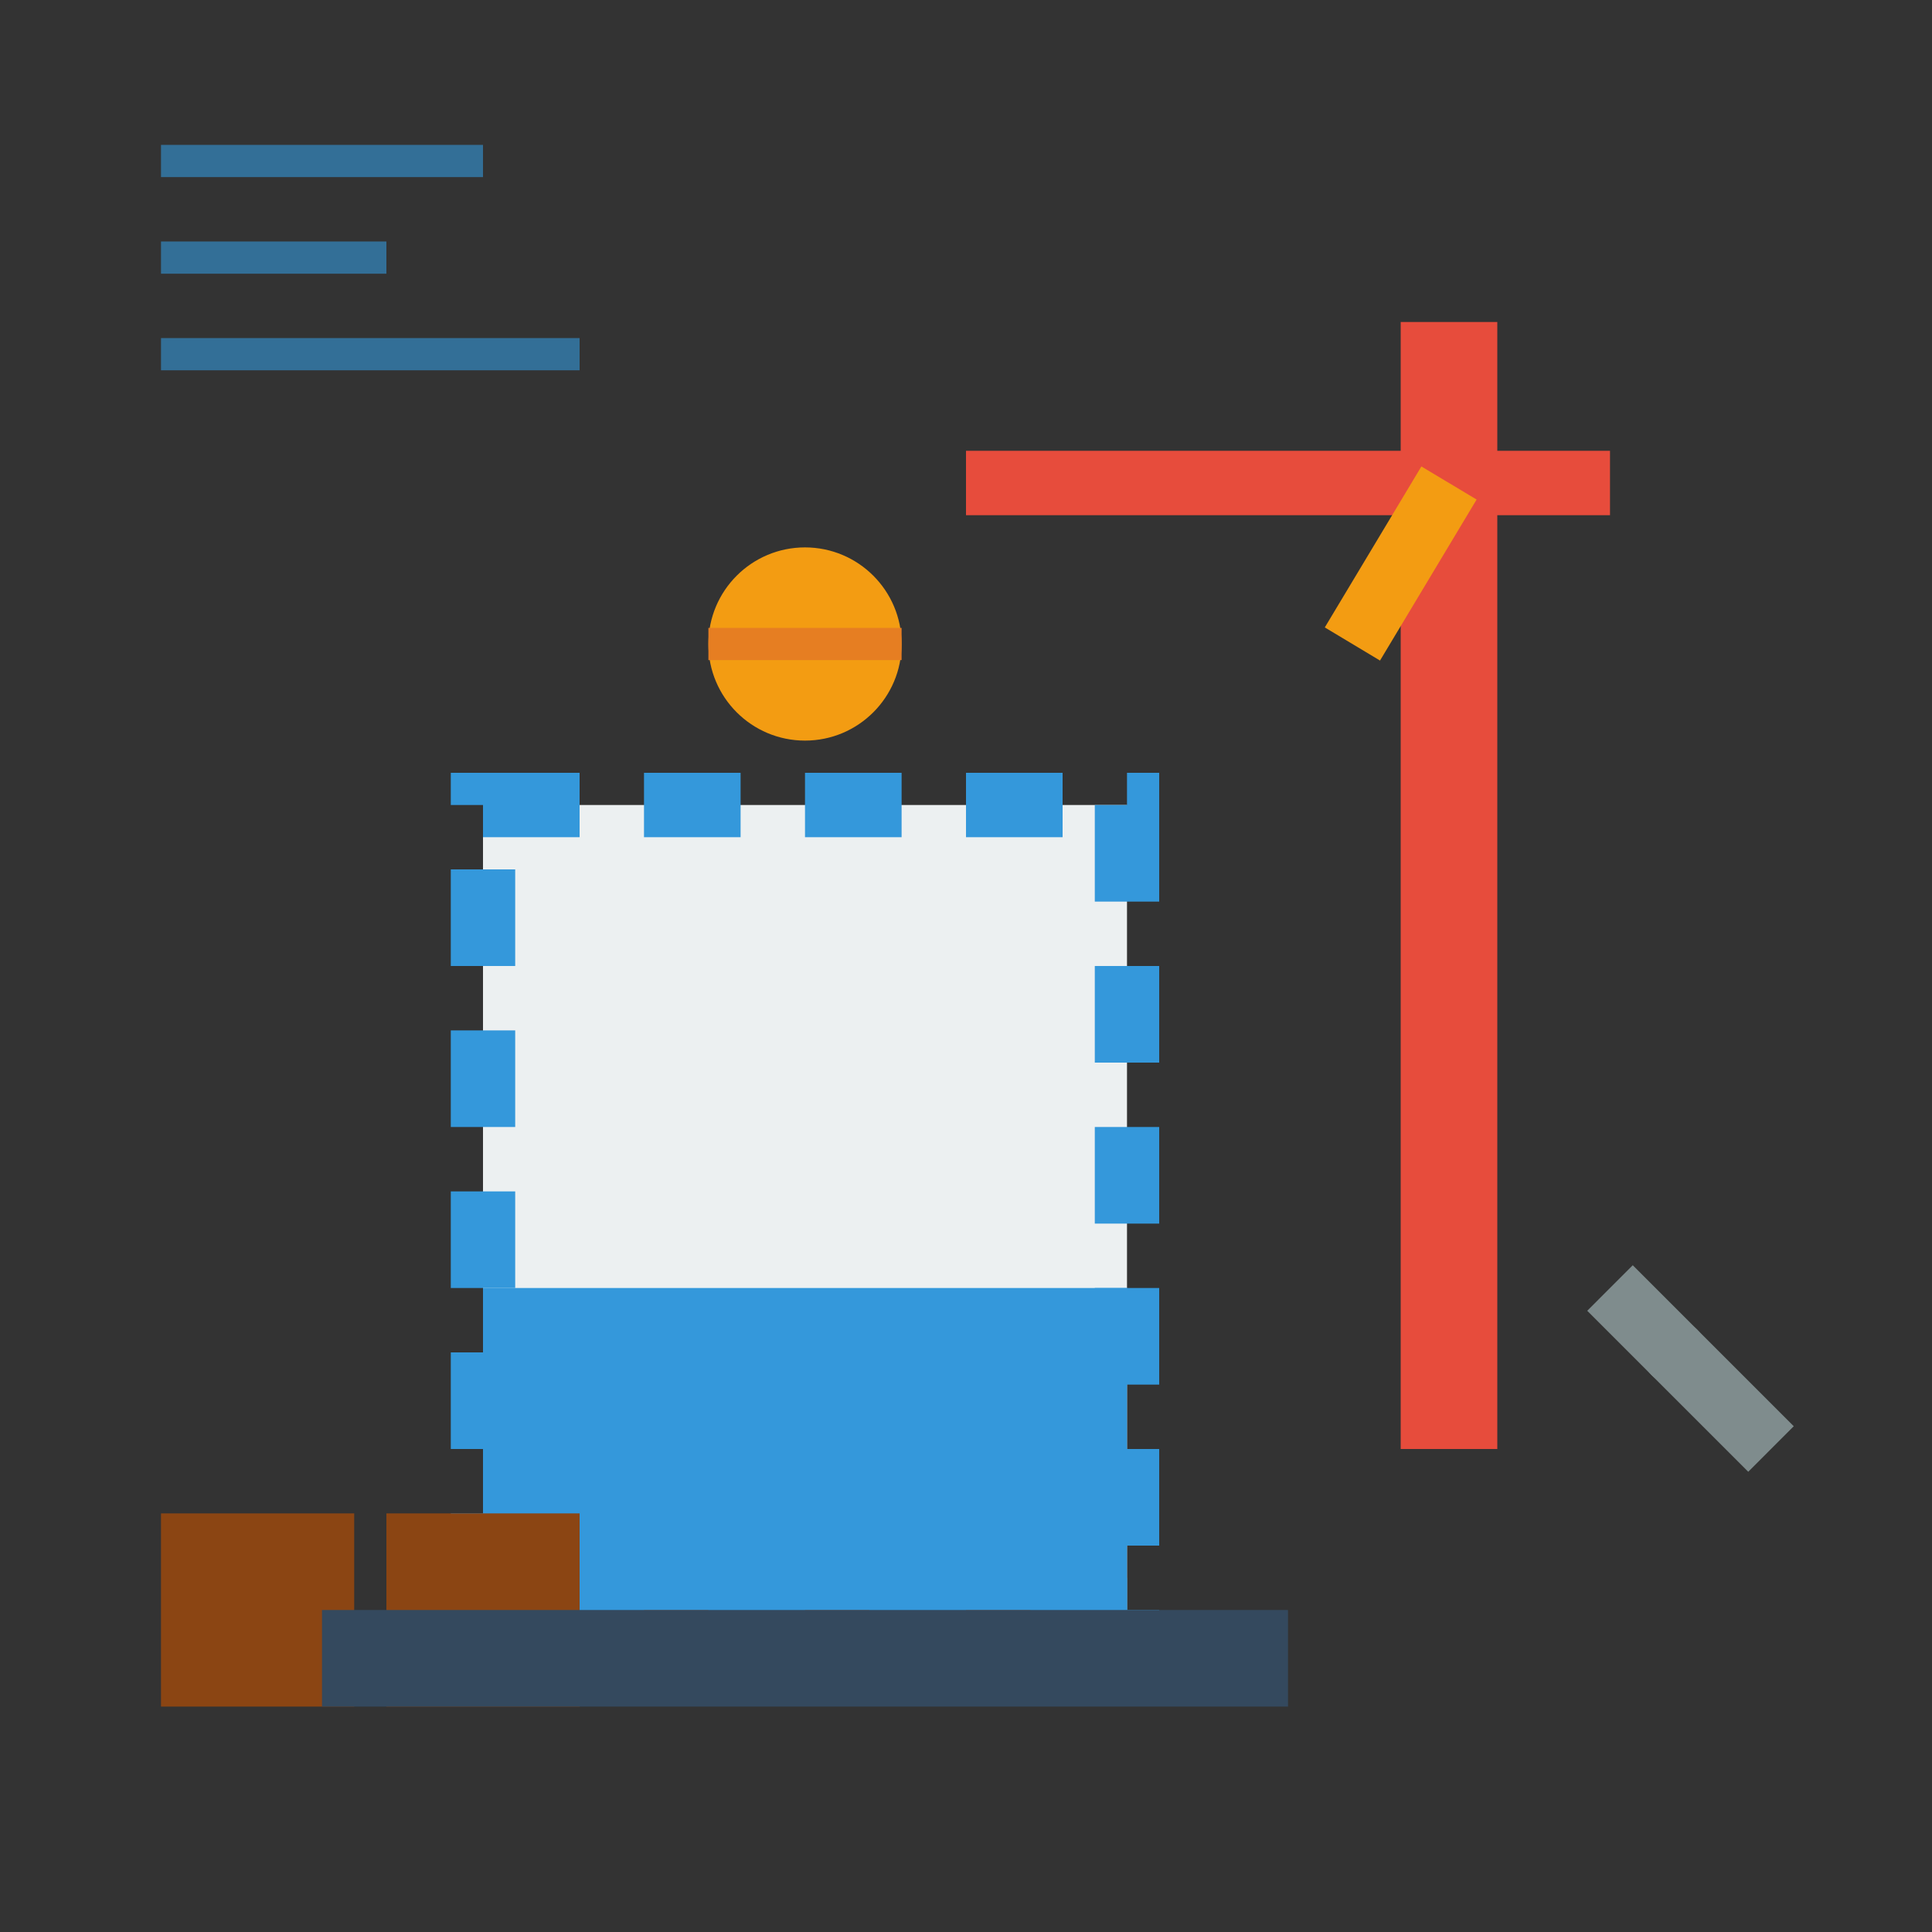
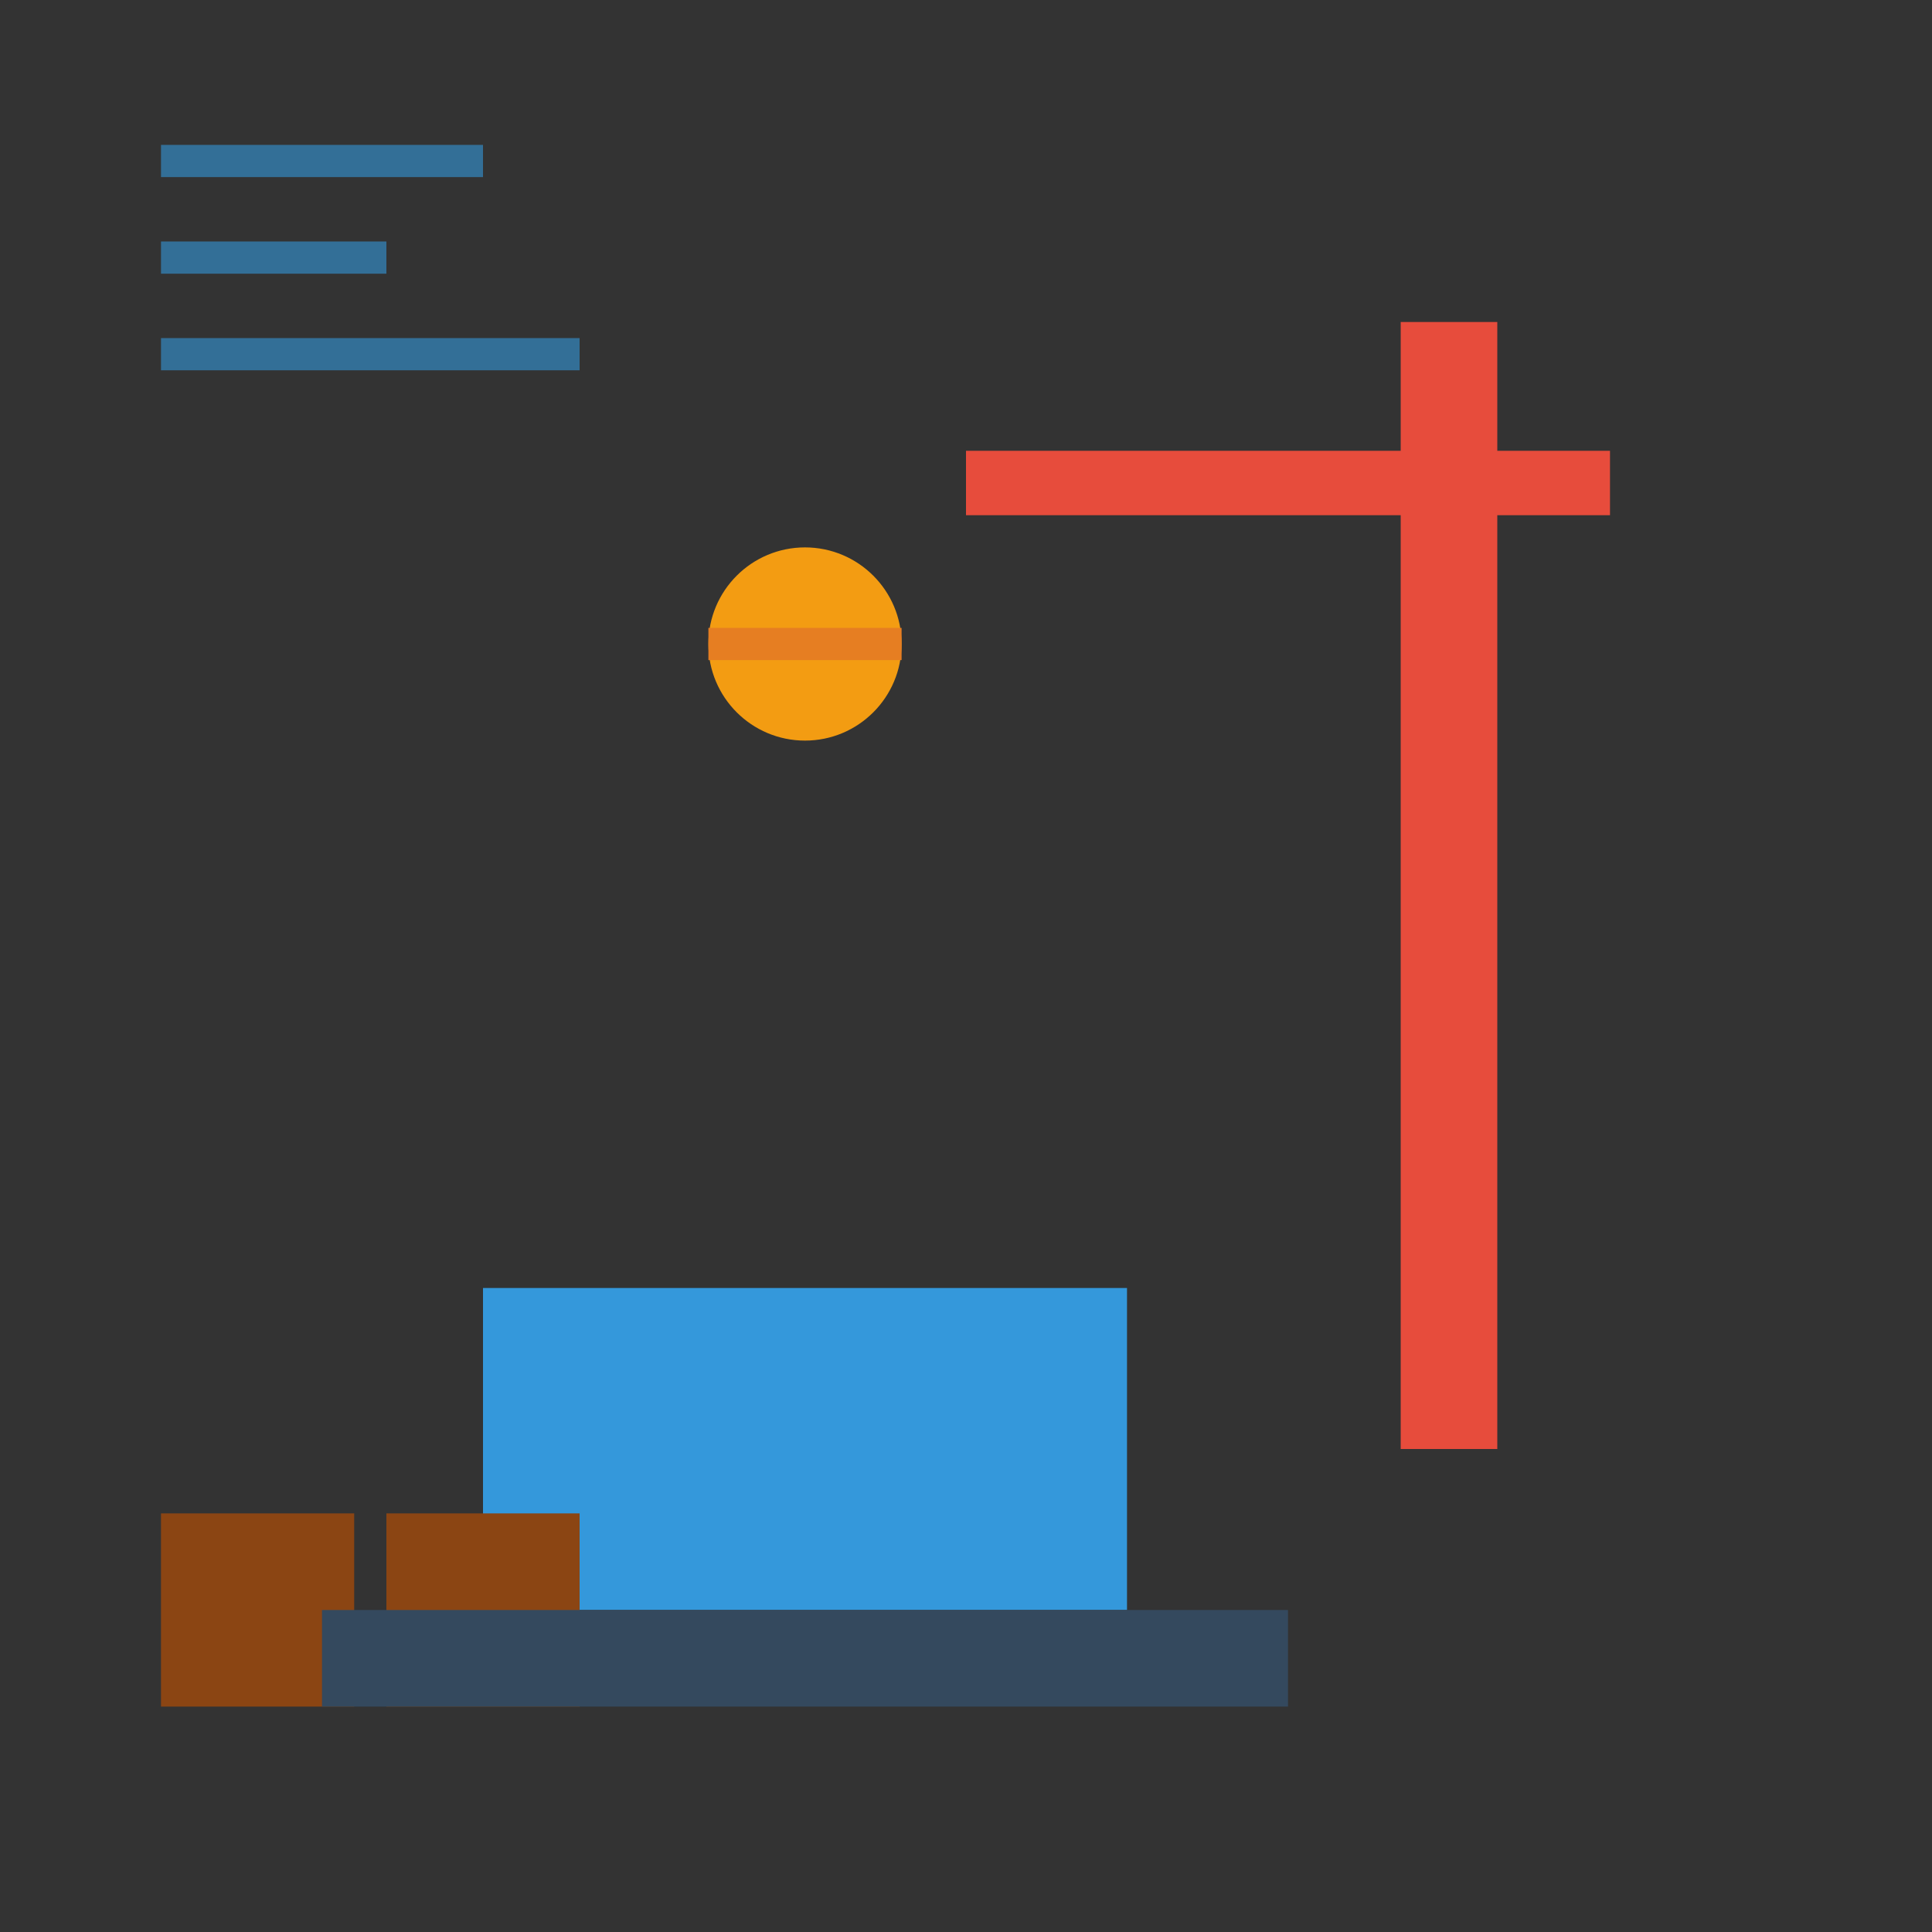
<svg xmlns="http://www.w3.org/2000/svg" width="60" height="60" viewBox="0 0 60 60" fill="none">
  <rect x="0" y="0" width="60" height="60" fill="#333333" stroke="none" />
-   <rect x="15" y="25" width="20" height="25" fill="#ecf0f1" stroke="#3498db" stroke-width="2" stroke-dasharray="3,2" />
  <rect x="15" y="40" width="20" height="10" fill="#3498db" />
  <line x1="45" y1="10" x2="45" y2="45" stroke="#e74c3c" stroke-width="3" />
  <line x1="30" y1="15" x2="50" y2="15" stroke="#e74c3c" stroke-width="2" />
-   <line x1="45" y1="15" x2="42" y2="20" stroke="#f39c12" stroke-width="2" />
  <rect x="5" y="47" width="6" height="6" fill="#8b4513" />
  <rect x="12" y="47" width="6" height="6" fill="#8b4513" />
  <circle cx="25" cy="20" r="3" fill="#f39c12" />
  <path d="M22 20L28 20" stroke="#e67e22" stroke-width="1" />
-   <line x1="50" y1="40" x2="55" y2="45" stroke="#7f8c8d" stroke-width="2" />
-   <circle cx="52" cy="42" r="1" fill="#7f8c8d" />
  <rect x="10" y="50" width="30" height="3" fill="#34495e" />
  <path d="M5 5L15 5M5 8L12 8M5 11L18 11" stroke="#3498db" stroke-width="1" opacity="0.6" />
</svg>